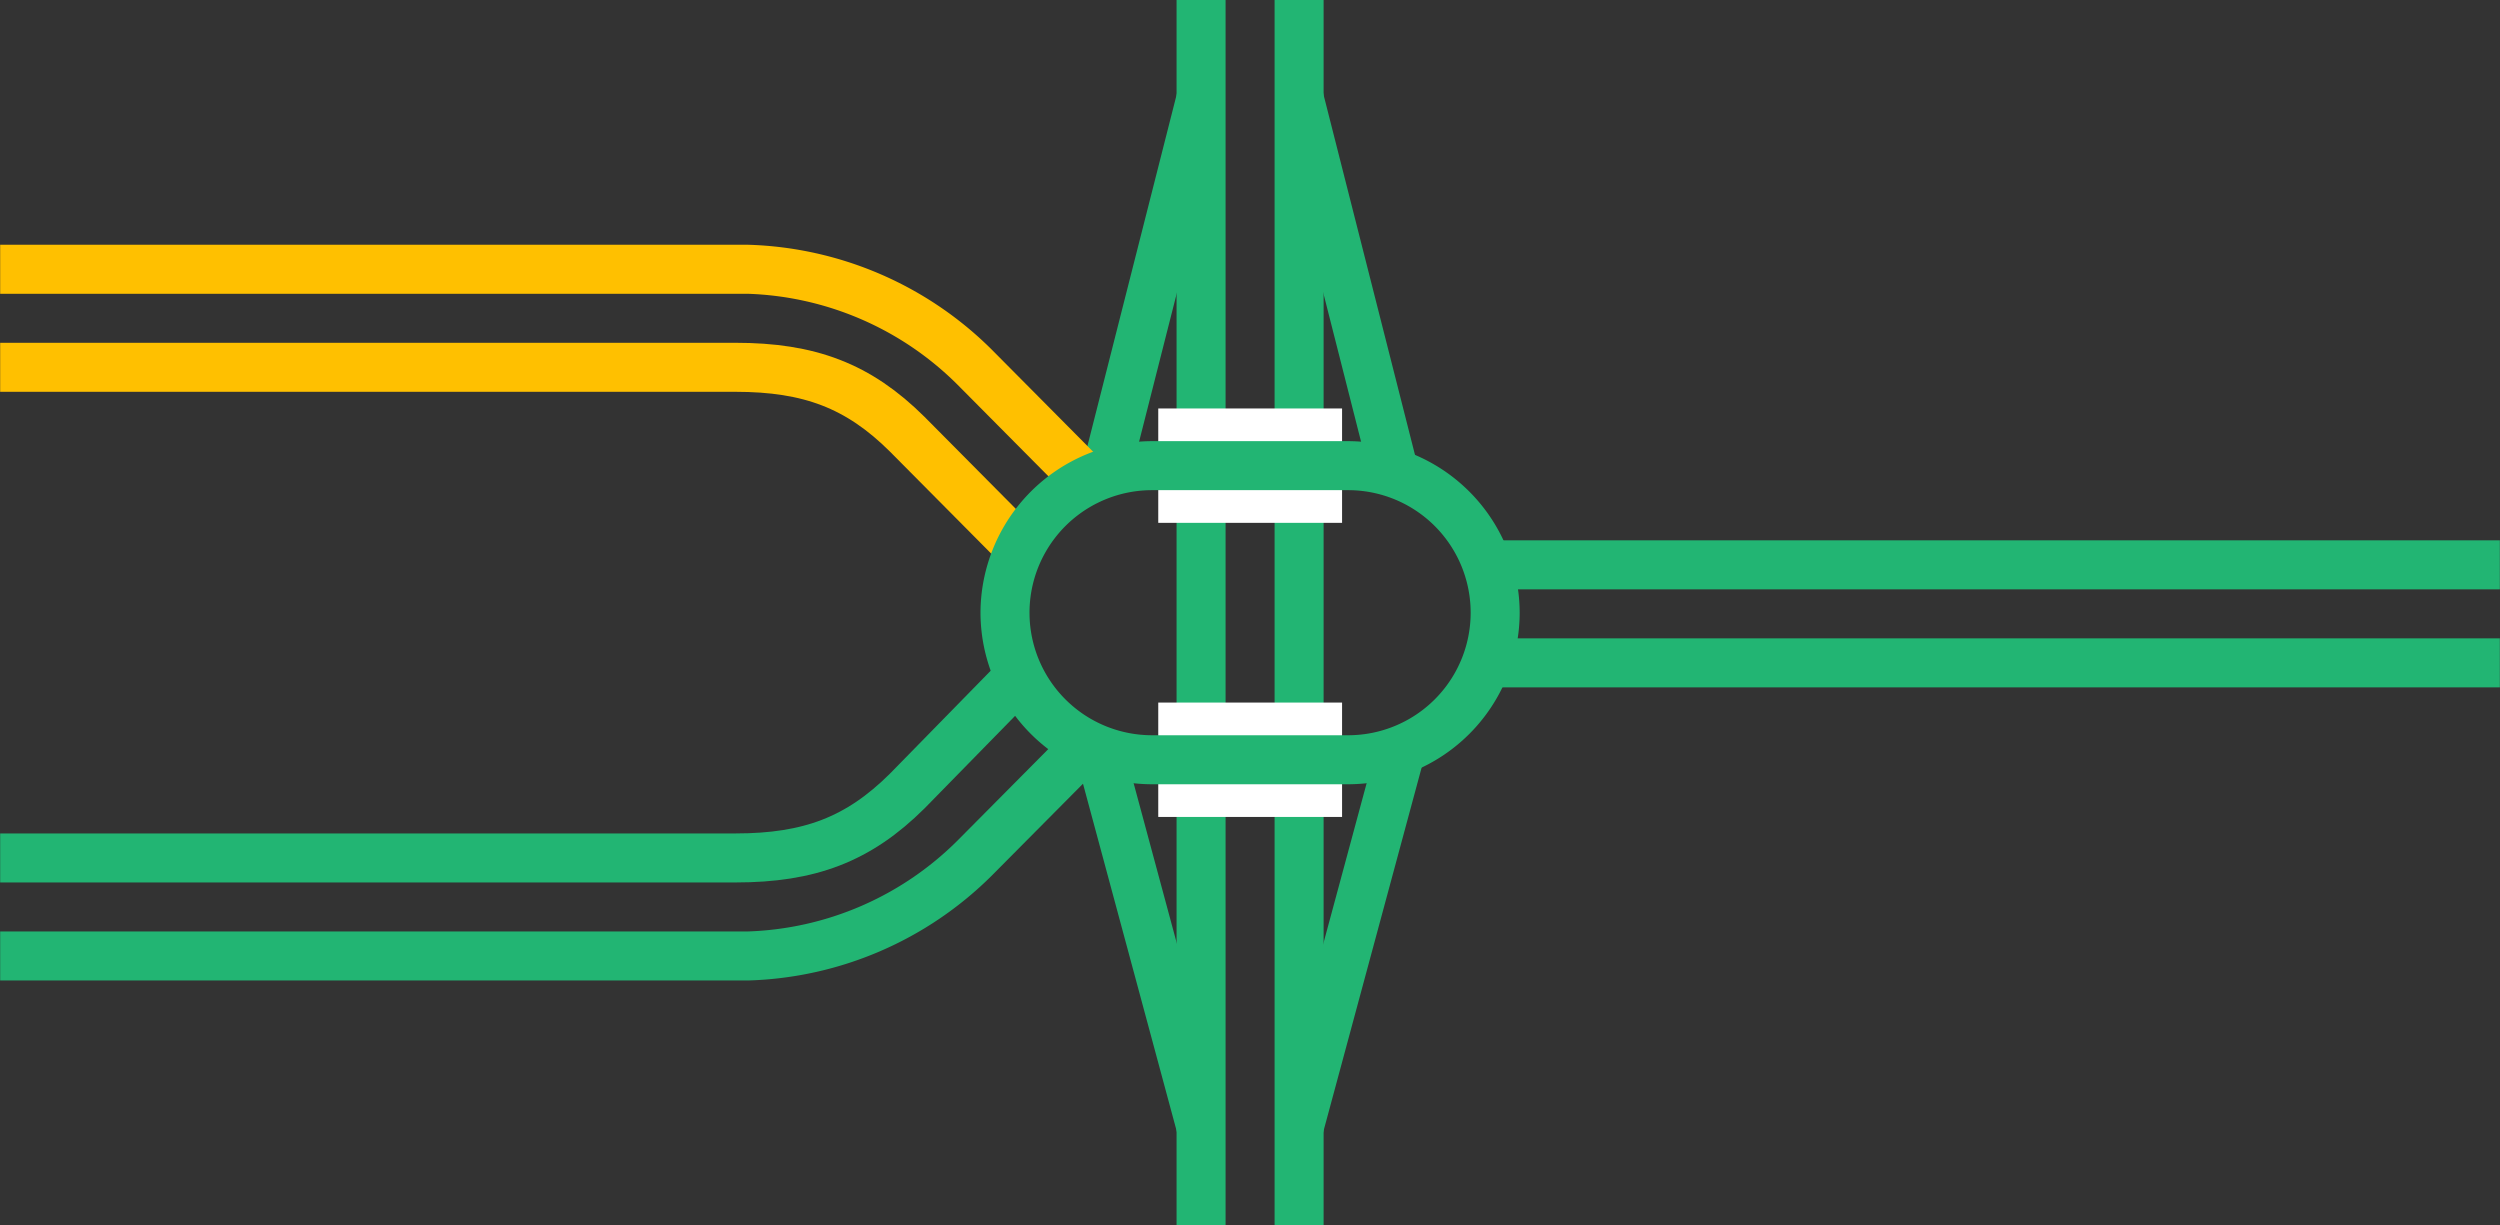
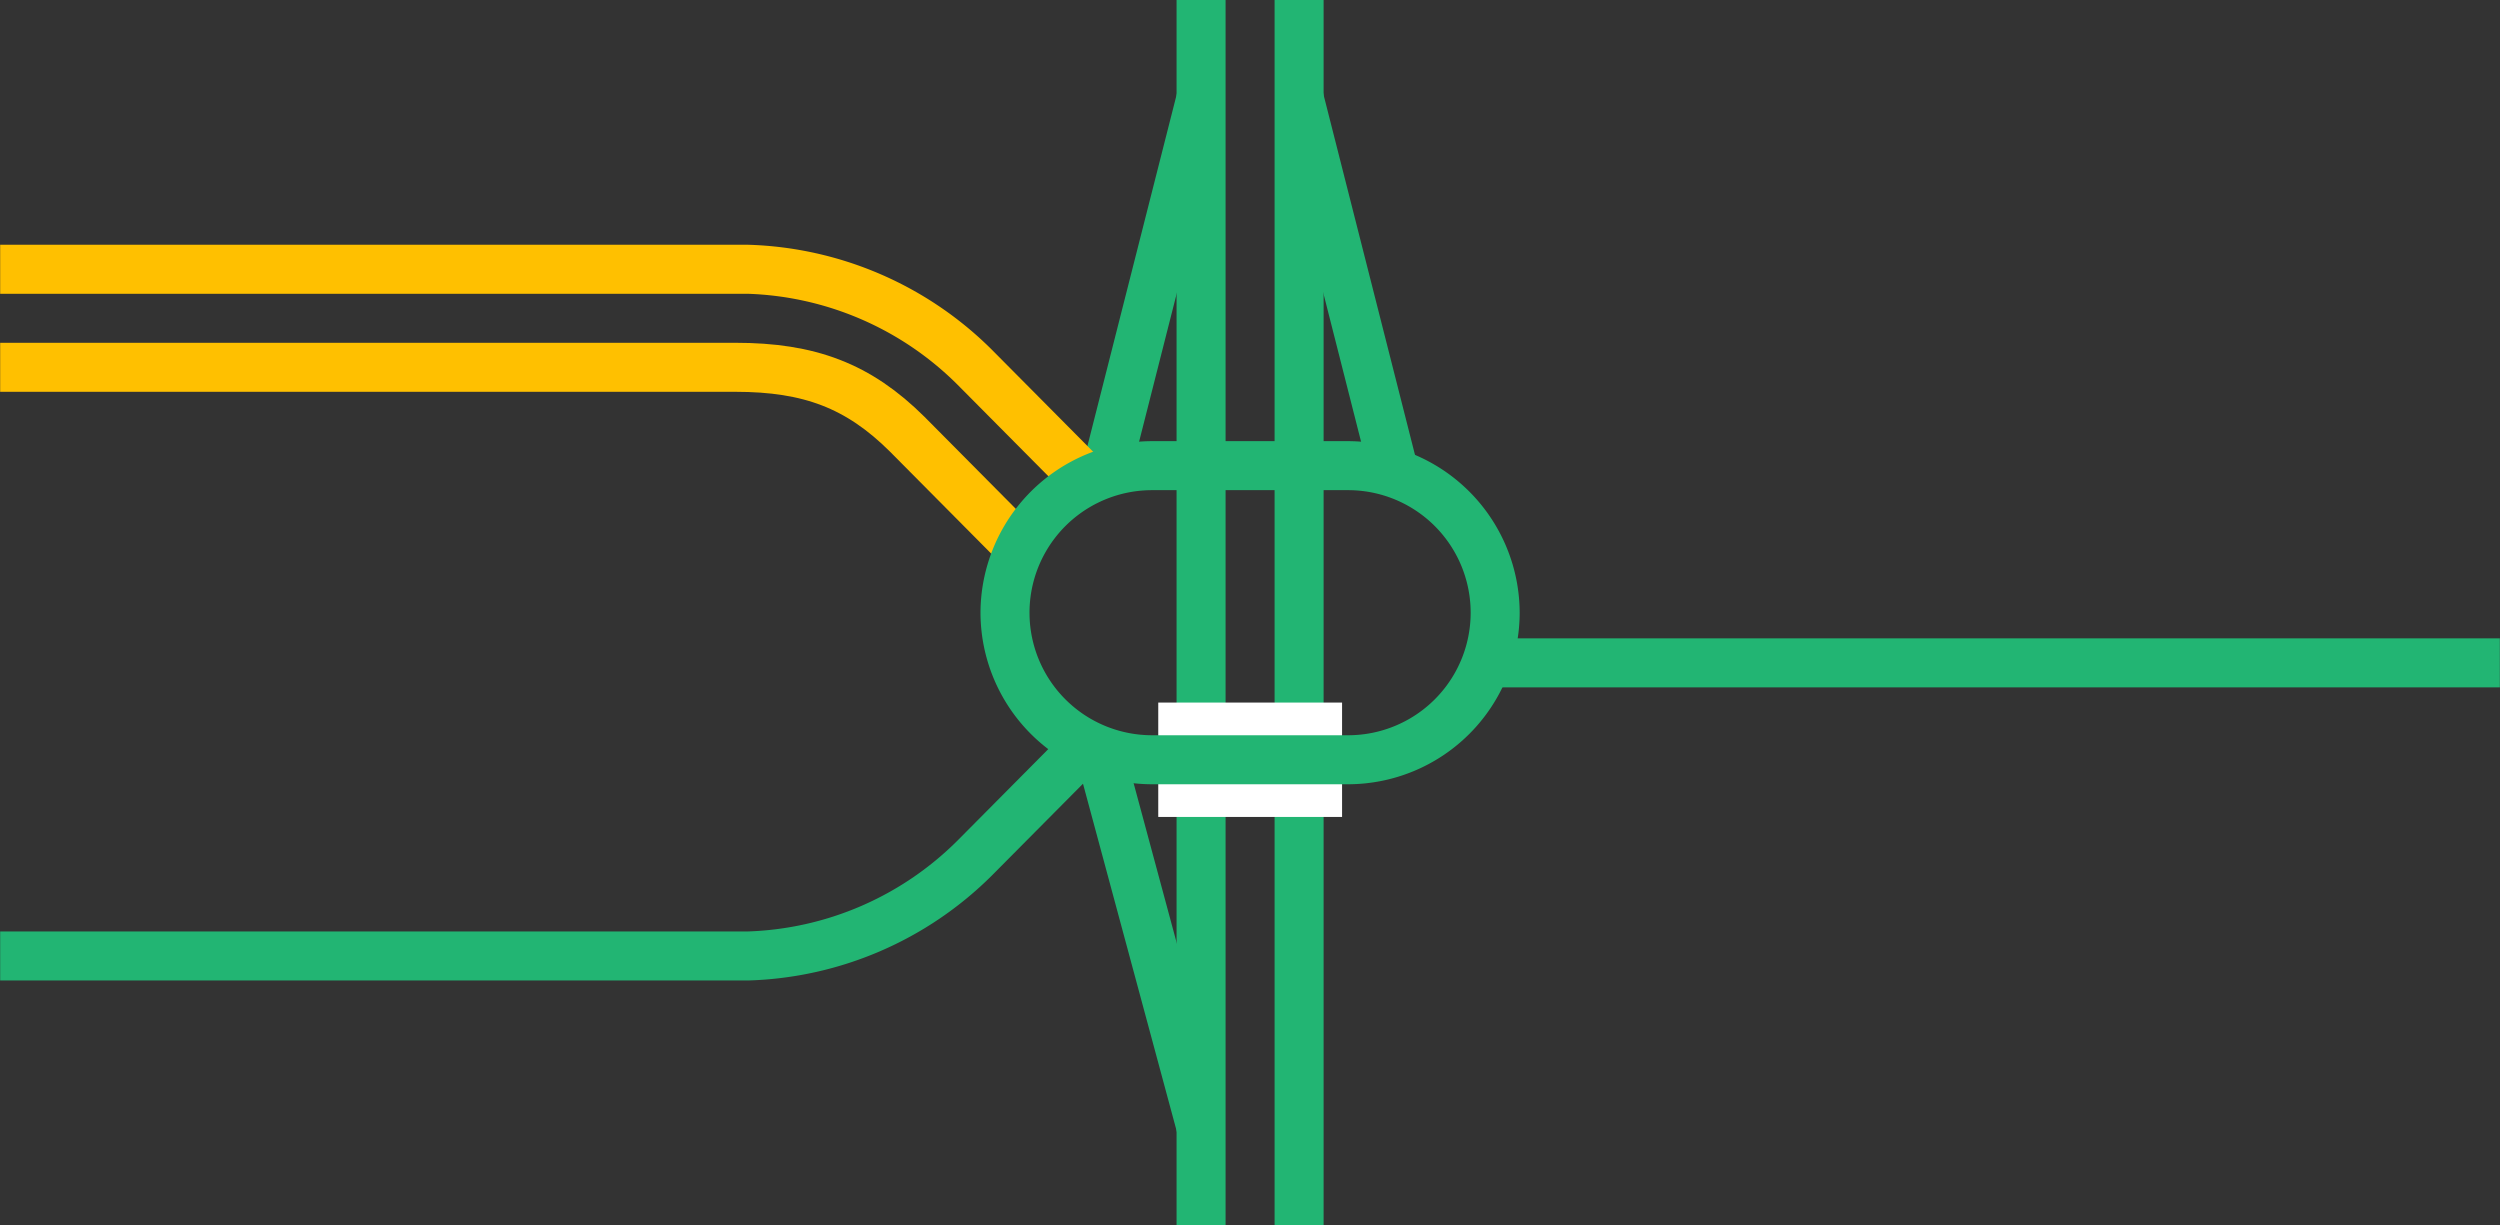
<svg xmlns="http://www.w3.org/2000/svg" viewBox="0 0 153.01 75">
  <rect x="0" y="0" width="153.01" height="75" fill="#333333" stroke="none" />
  <g fill="none">
-     <path d="m79.51 69 6.38-23.63" stroke="#22b573" stroke-miterlimit="10" stroke-width="3" />
    <path d="m73.51 69-6.37-23.62" stroke="#22b573" stroke-miterlimit="10" stroke-width="3" />
    <path d="m79.51 6 6 23.63" stroke="#22b573" stroke-miterlimit="10" stroke-width="3" />
    <path d="m73.51 6-6 23.63" stroke="#22b573" stroke-miterlimit="10" stroke-width="3" />
    <path d="m79.51 0v75" stroke="#22b573" stroke-miterlimit="10" stroke-width="3" />
    <path d="m73.51 0v75" stroke="#22b573" stroke-miterlimit="10" stroke-width="3" />
    <path d="m.01 35.96h3v3h-3z" />
    <path d="m150.01 36.04h3v3h-3z" />
-     <path d="m82.14 28.5h-11.25" stroke="#fff" stroke-miterlimit="10" stroke-width="7" />
    <path d="m70.89 46.5h11.25" stroke="#fff" stroke-miterlimit="10" stroke-width="7" />
    <path d="m153 40.57h-61.87" stroke="#22b573" stroke-miterlimit="10" stroke-width="3" />
-     <path d="m153 34.57h-61.87" stroke="#22b573" stroke-miterlimit="10" stroke-width="3" />
    <path d="m0 58.51h45.75a20.55 20.55 0 0 0 13.9-6l6.72-6.77" stroke="#22b573" stroke-miterlimit="10" stroke-width="3" transform="translate(.01)" />
-     <path d="m0 52.51h45c4.53 0 7.53-1.13 10.51-4.09l6.49-6.63" stroke="#22b573" stroke-miterlimit="10" stroke-width="3" transform="translate(.01)" />
    <path d="m0 16.48h45.75a20.55 20.55 0 0 1 13.9 6l6.72 6.77" stroke="#ffc000" stroke-miterlimit="10" stroke-width="3" transform="translate(.01)" />
    <path d="m0 22.48h45c4.53 0 7.53 1.13 10.51 4.09l6.54 6.59" stroke="#ffc000" stroke-miterlimit="10" stroke-width="3" transform="translate(.01)" />
  </g>
  <path d="m82.5 30a7.5 7.5 0 0 1 0 15h-12a7.5 7.5 0 0 1 0-15zm0-3h-12a10.53 10.53 0 0 0 -10.5 10.5 10.52 10.52 0 0 0 10.5 10.5h12a10.52 10.52 0 0 0 10.5-10.5 10.53 10.53 0 0 0 -10.5-10.5z" fill="#22b573" transform="translate(.01)" />
</svg>